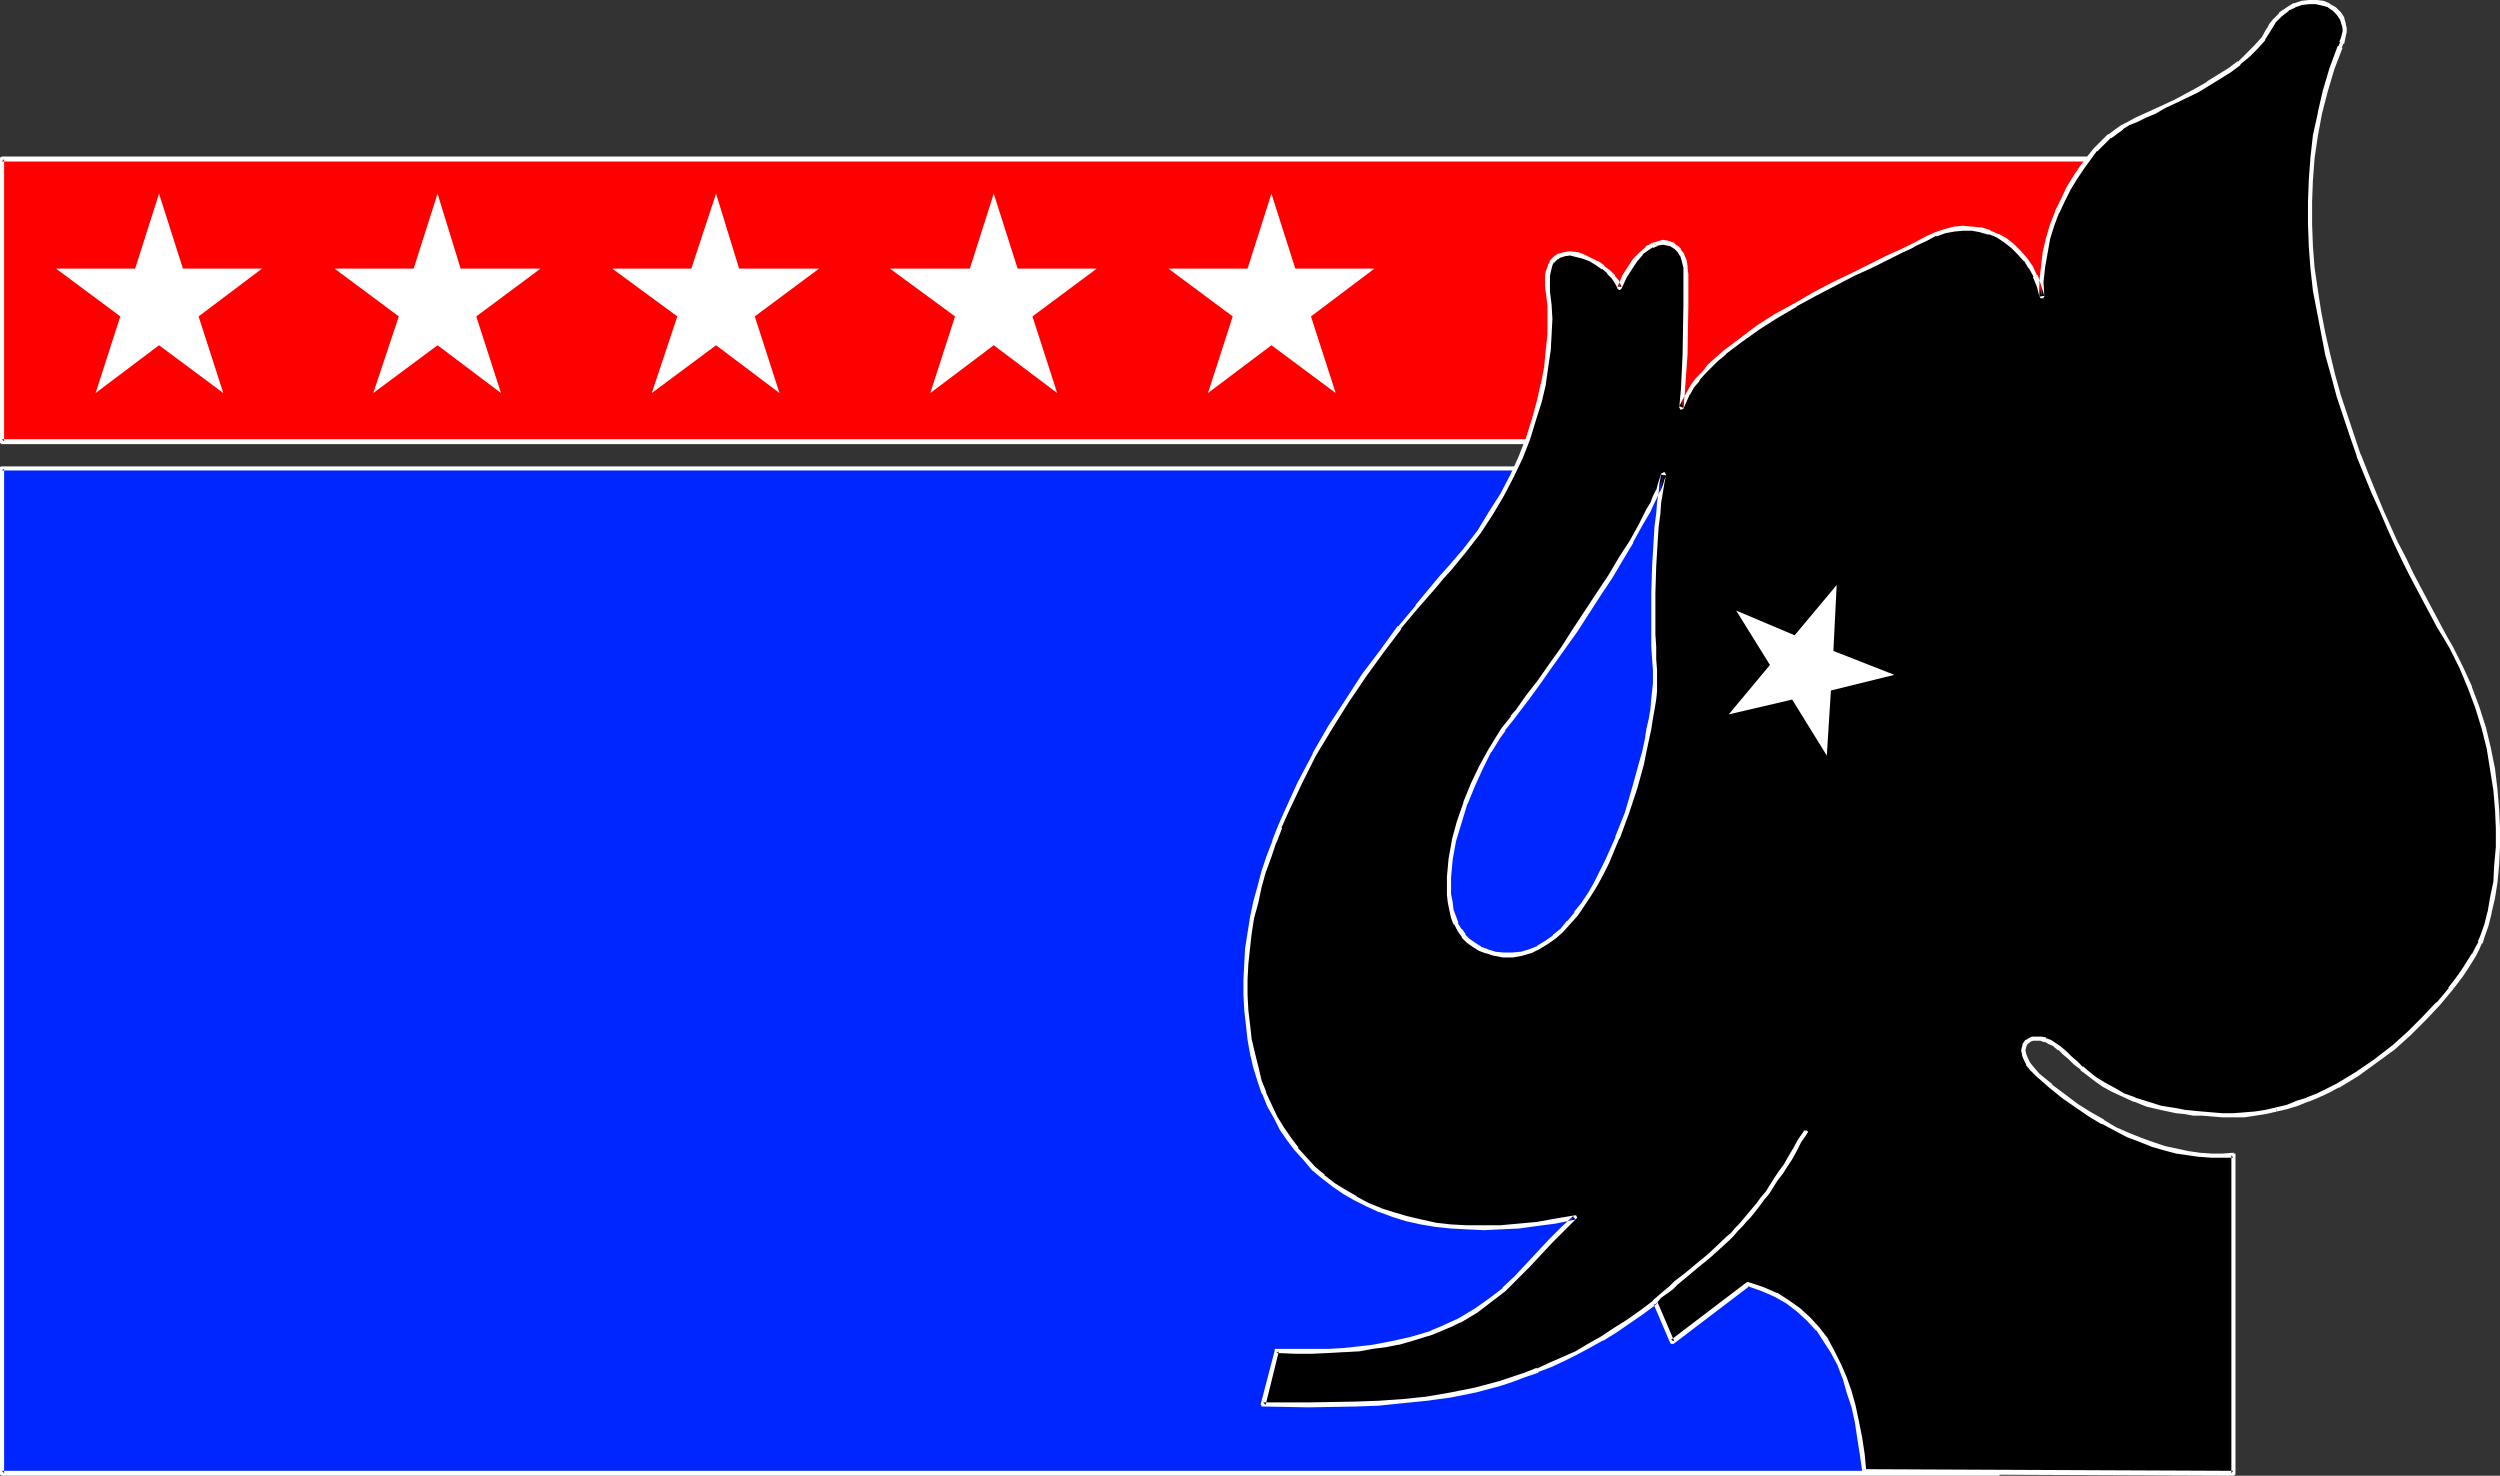
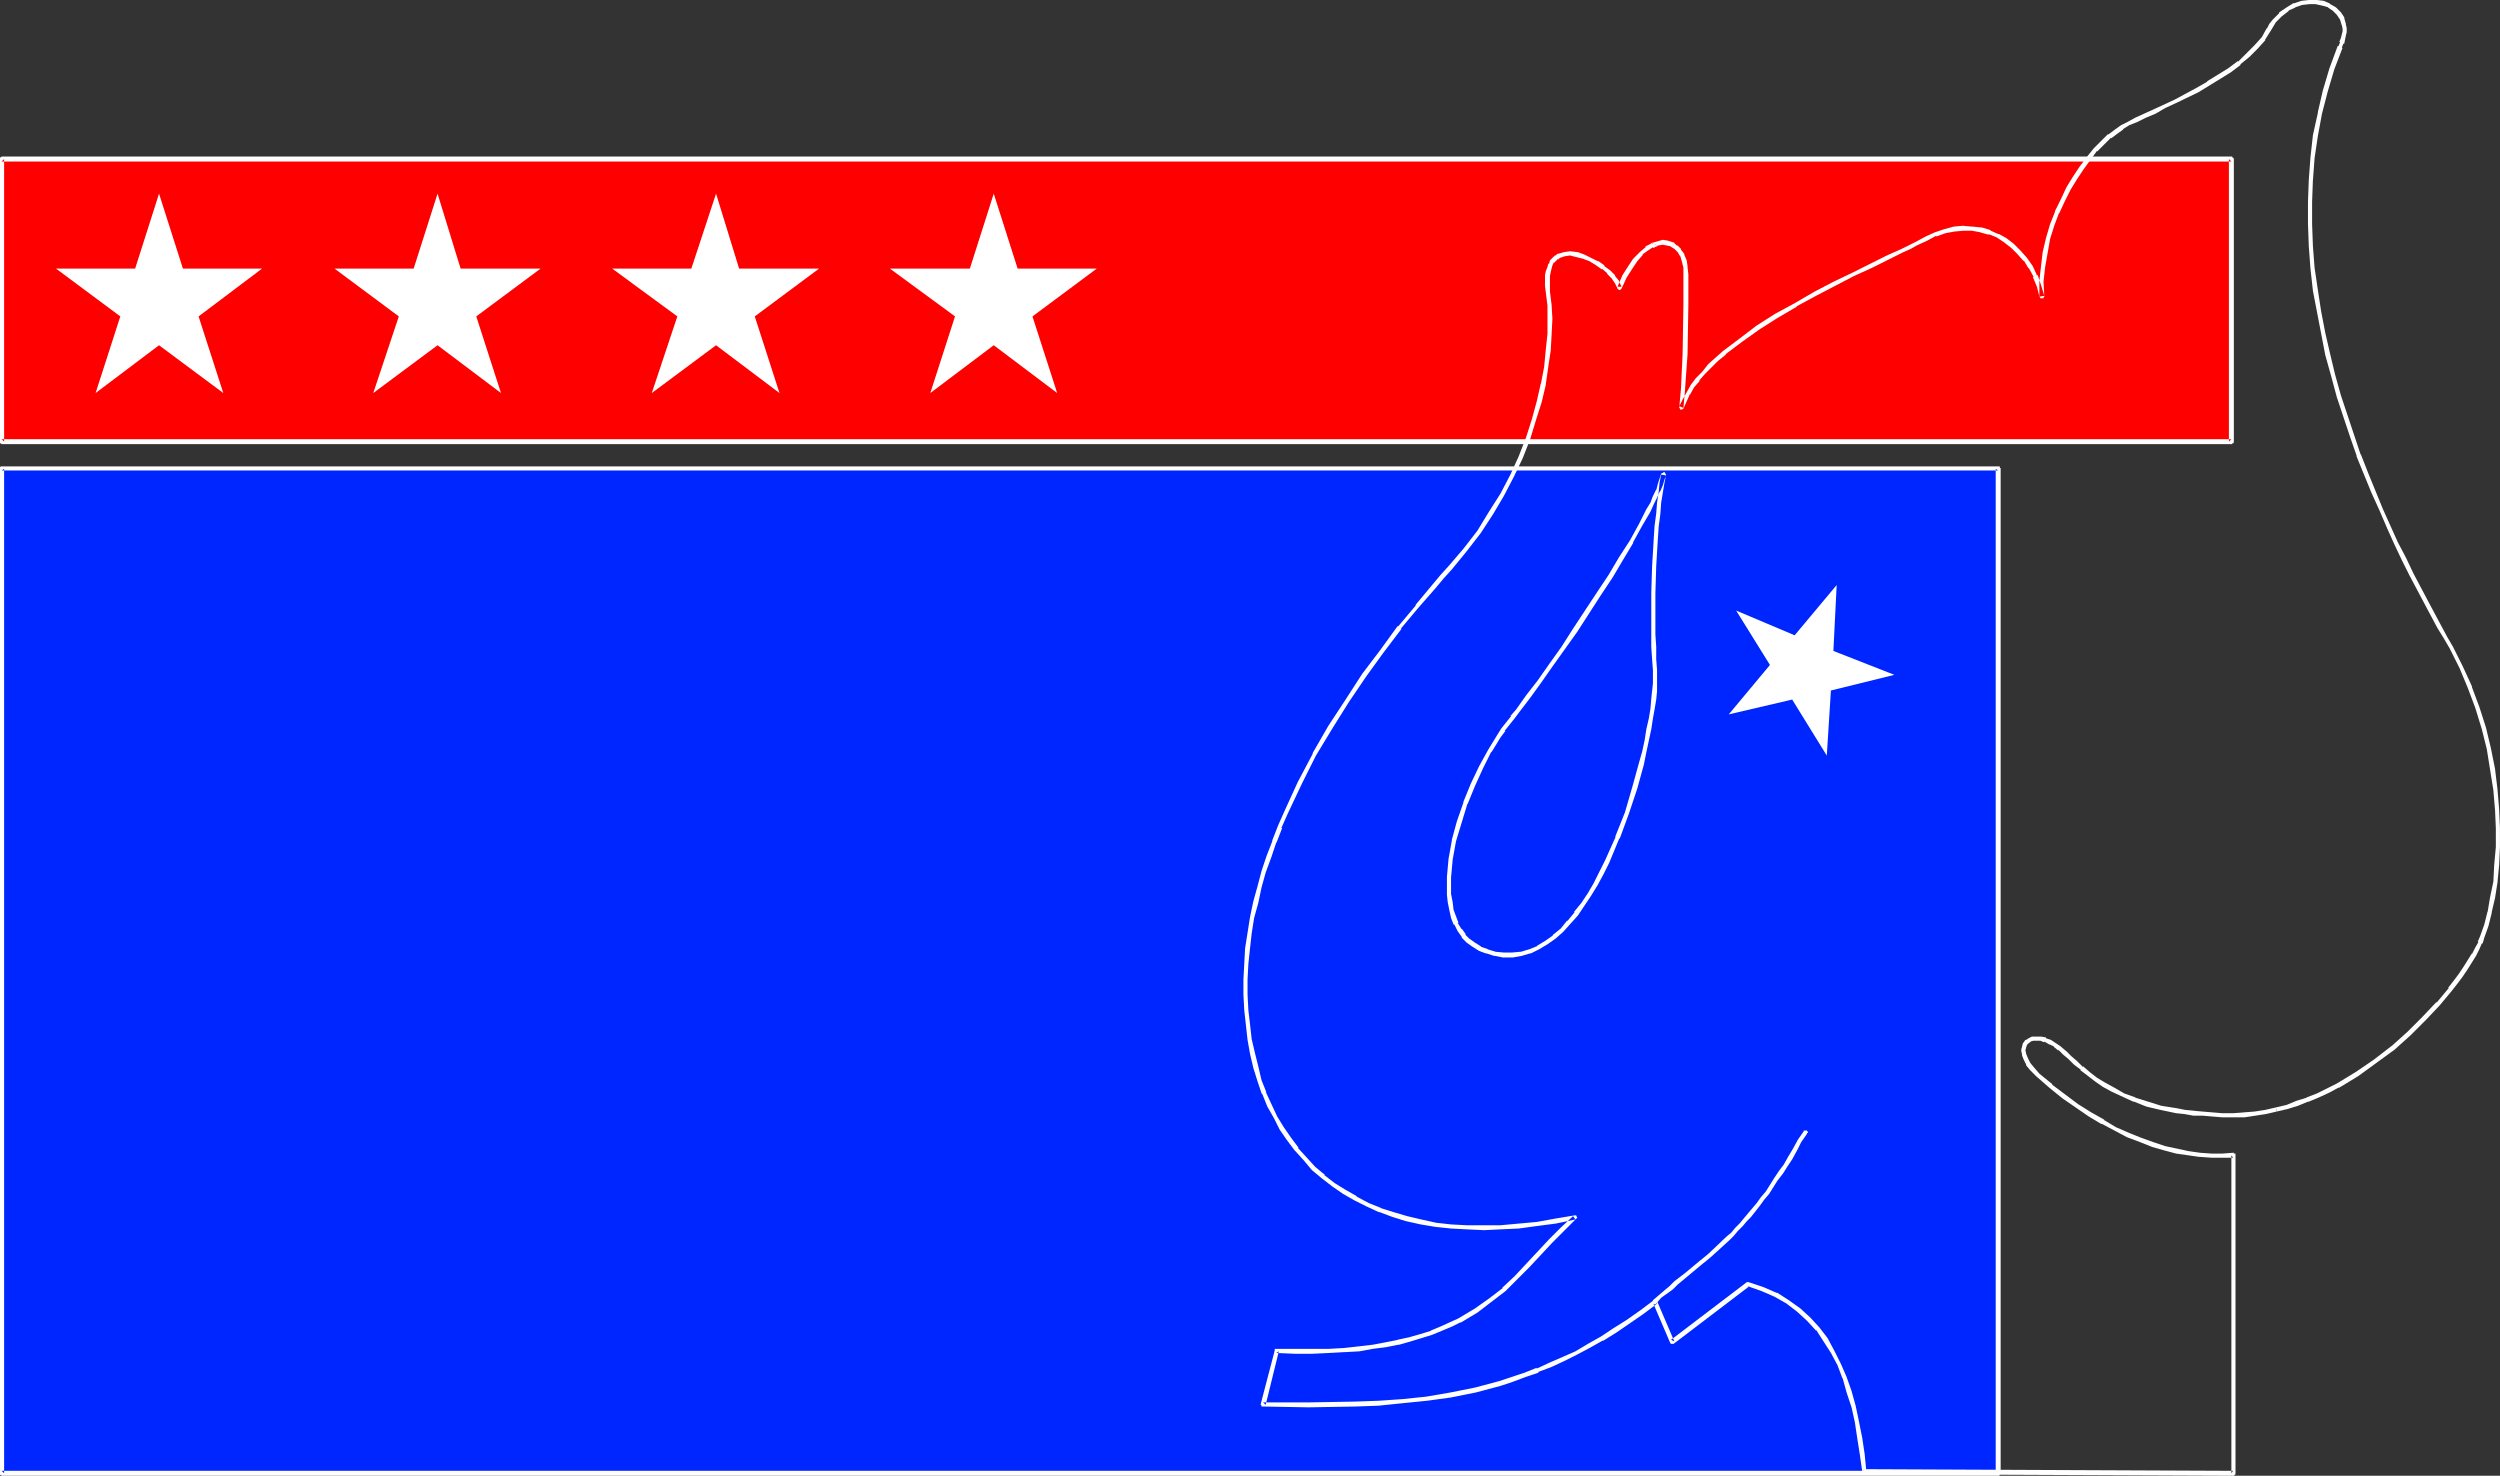
<svg xmlns="http://www.w3.org/2000/svg" xmlns:ns1="http://sodipodi.sourceforge.net/DTD/sodipodi-0.dtd" xmlns:ns2="http://www.inkscape.org/namespaces/inkscape" version="1.0" width="129.724mm" height="76.576mm" id="svg17" ns1:docname="Republican 05.wmf">
  <rect width="100%" height="100%" fill="#333333" stroke="none" />
  <ns1:namedview id="namedview17" pagecolor="#ffffff" bordercolor="#000000" borderopacity="0.25" ns2:showpageshadow="2" ns2:pageopacity="0.0" ns2:pagecheckerboard="0" ns2:deskcolor="#d1d1d1" ns2:document-units="mm" />
  <defs id="defs1">
    <pattern id="WMFhbasepattern" patternUnits="userSpaceOnUse" width="6" height="6" x="0" y="0" />
  </defs>
  <path style="fill:#0026ff;fill-opacity:1;fill-rule:evenodd;stroke:none" d="M 0.323,91.949 V 288.938 H 391.88 V 91.949 Z" id="path1" />
  <path style="fill:#ffffff;fill-opacity:1;fill-rule:evenodd;stroke:none" d="m 0.323,91.465 v 0 H 0.162 L 0,91.626 v 0.162 0 197.312 0 0.162 h 0.162 l 0.162,0.162 H 392.041 l 0.162,-0.162 v -0.162 h 0.162 V 91.788 h -0.162 V 91.626 91.465 h -0.162 -0.162 H 0.323 v 0.808 H 391.88 l -0.485,-0.323 V 288.938 l 0.485,-0.485 H 0.323 l 0.485,0.485 V 91.949 l -0.485,0.323 z" id="path2" />
  <path style="fill:#ff0000;fill-opacity:1;fill-rule:evenodd;stroke:none" d="M 0.323,86.617 V 31.188 H 437.612 v 55.428 z" id="path3" />
  <path style="fill:#ffffff;fill-opacity:1;fill-rule:evenodd;stroke:none" d="m 0.323,86.132 0.485,0.485 V 31.188 L 0.323,31.673 H 437.612 l -0.485,-0.485 v 55.428 l 0.485,-0.485 H 0.323 v 0.97 H 437.612 h 0.162 v -0.162 h 0.162 v 0 l 0.162,-0.162 V 86.617 31.188 31.027 h -0.162 v -0.162 h -0.162 V 30.704 H 437.612 0.323 v 0 L 0.162,30.865 H 0 v 0.162 0 0.162 55.428 0.162 0.162 0 h 0.162 l 0.162,0.162 v 0 z" id="path4" />
  <path style="fill:#ffffff;fill-opacity:1;fill-rule:evenodd;stroke:none" d="M 90.334,52.681 H 106.009 L 93.405,62.054 98.253,77.082 85.81,67.71 73.205,77.082 78.214,62.054 65.61,52.681 h 15.514 l 4.686,-14.705 z" id="path5" />
  <path style="fill:#ffffff;fill-opacity:1;fill-rule:evenodd;stroke:none" d="M 35.875,52.681 H 51.389 L 38.946,62.054 43.794,77.082 31.189,67.71 18.746,77.082 23.594,62.054 10.989,52.681 H 26.502 l 4.686,-14.705 z" id="path6" />
-   <path style="fill:#ffffff;fill-opacity:1;fill-rule:evenodd;stroke:none" d="m 254.035,52.681 h 15.514 l -12.443,9.373 4.848,15.029 -12.605,-9.373 -12.443,9.373 4.848,-15.029 -12.605,-9.373 h 15.514 l 4.686,-14.705 z" id="path7" />
  <path style="fill:#ffffff;fill-opacity:1;fill-rule:evenodd;stroke:none" d="m 199.576,52.681 h 15.514 l -12.605,9.373 4.848,15.029 -12.443,-9.373 -12.443,9.373 4.848,-15.029 -12.766,-9.373 h 15.675 l 4.686,-14.705 z" id="path8" />
  <path style="fill:#ffffff;fill-opacity:1;fill-rule:evenodd;stroke:none" d="m 144.955,52.681 h 15.675 l -12.605,9.373 4.848,15.029 -12.443,-9.373 -12.605,9.373 5.01,-15.029 -12.766,-9.373 h 15.514 l 4.848,-14.705 z" id="path9" />
-   <path style="fill:#000000;fill-opacity:1;fill-rule:evenodd;stroke:none" d="m 365.539,288.615 -0.323,-3.394 -0.485,-3.232 -0.485,-3.232 -0.808,-2.909 -0.808,-2.909 -0.97,-2.747 -0.97,-2.586 -1.293,-2.586 -1.454,-2.262 -1.454,-2.101 -1.778,-1.939 -1.939,-1.778 -2.101,-1.616 -2.424,-1.293 -2.586,-1.293 -2.747,-0.808 -14.867,11.312 -3.555,-7.918 v 0 l -2.586,1.939 -2.586,1.939 -2.586,1.778 -2.586,1.454 -2.586,1.616 -2.424,1.293 -2.586,1.293 -2.586,0.97 -2.424,1.131 -2.424,0.97 -2.424,0.808 -2.586,0.808 -4.848,1.293 -4.686,0.97 -4.848,0.808 -4.686,0.485 -4.686,0.323 -4.525,0.162 -9.211,0.162 -8.888,-0.162 2.586,-10.504 3.717,0.162 h 3.232 3.394 l 2.909,-0.162 2.909,-0.323 2.747,-0.323 2.586,-0.485 2.424,-0.485 2.262,-0.485 2.101,-0.646 2.101,-0.808 1.939,-0.646 1.939,-0.808 1.616,-0.97 1.616,-0.808 1.616,-0.97 2.909,-2.101 2.586,-2.101 2.424,-2.262 2.262,-2.424 4.525,-4.848 2.262,-2.262 2.424,-2.424 -3.717,0.808 -3.717,0.485 -3.555,0.485 -3.555,0.323 h -3.232 -3.394 l -3.07,-0.323 -3.07,-0.323 -2.909,-0.485 -2.747,-0.646 -2.747,-0.808 -2.586,-0.97 -2.262,-0.97 -2.424,-1.131 -2.262,-1.293 -2.101,-1.454 -1.939,-1.616 -1.939,-1.616 -1.616,-1.778 -1.778,-1.939 -1.454,-1.939 -1.454,-2.101 -1.131,-2.262 -1.131,-2.424 -1.131,-2.262 -0.808,-2.586 -0.808,-2.586 -0.646,-2.586 -0.485,-2.909 -0.485,-2.747 -0.323,-2.909 v -3.07 -2.909 -3.07 l 0.323,-3.07 0.485,-3.07 0.485,-2.909 0.646,-3.07 0.646,-2.909 0.97,-3.07 0.97,-2.909 0.97,-3.07 1.131,-2.909 1.293,-2.747 2.586,-5.818 2.909,-5.494 3.232,-5.333 3.232,-5.333 3.394,-5.01 3.394,-4.686 3.394,-4.525 3.394,-4.202 3.394,-3.878 1.616,-1.939 1.616,-1.778 2.909,-3.555 2.747,-3.555 2.424,-3.555 2.101,-3.717 1.939,-3.555 1.616,-3.717 1.454,-3.717 1.293,-3.555 0.97,-3.555 0.808,-3.555 0.485,-3.394 0.485,-3.232 0.323,-3.07 v -3.07 l -0.162,-2.747 -0.162,-2.586 -0.162,-1.131 v -2.101 l 0.162,-0.646 0.162,-0.808 0.323,-0.646 0.323,-0.646 0.323,-0.323 0.485,-0.485 0.485,-0.323 1.131,-0.162 1.131,-0.162 1.293,0.162 1.293,0.485 1.293,0.485 1.293,0.808 1.131,0.808 1.131,0.808 0.97,0.97 0.646,1.131 0.485,0.97 0.97,-2.101 1.131,-1.778 1.131,-1.616 1.131,-1.293 0.97,-0.808 1.131,-0.646 1.131,-0.485 0.97,-0.162 0.97,0.162 0.808,0.323 0.808,0.485 0.646,0.646 0.646,0.97 0.323,1.131 0.323,1.131 v 1.454 5.979 3.232 l -0.162,6.464 -0.162,3.394 -0.162,3.394 -0.323,3.555 0.485,-1.293 0.808,-1.454 0.808,-1.293 0.97,-1.293 1.131,-1.293 1.293,-1.454 1.293,-1.293 1.616,-1.293 3.07,-2.424 3.394,-2.424 3.717,-2.262 3.717,-2.262 3.878,-2.101 3.717,-2.101 3.717,-1.778 3.555,-1.778 3.232,-1.454 1.454,-0.808 1.454,-0.646 1.454,-0.646 1.131,-0.646 1.131,-0.485 0.97,-0.485 1.778,-0.97 1.778,-0.646 1.778,-0.323 1.778,-0.162 h 1.778 l 1.778,0.323 1.616,0.485 1.616,0.646 1.454,0.808 1.454,1.131 1.293,1.293 1.293,1.454 0.97,1.454 0.97,1.778 0.808,1.939 0.485,2.101 V 55.267 l 0.162,-2.909 0.485,-2.909 0.646,-2.586 0.808,-2.747 0.808,-2.424 1.131,-2.424 1.131,-2.262 1.293,-2.101 1.293,-2.101 1.454,-1.778 1.293,-1.616 1.454,-1.454 1.293,-1.293 1.293,-0.97 1.131,-0.808 1.293,-0.646 1.454,-0.646 1.778,-0.808 1.939,-0.97 1.939,-0.97 2.101,-0.97 4.202,-2.262 2.262,-1.131 2.101,-1.293 1.939,-1.454 1.939,-1.293 1.778,-1.616 1.616,-1.616 1.454,-1.616 1.131,-1.778 0.485,-0.97 0.485,-0.808 1.293,-1.293 1.293,-0.97 1.454,-0.808 1.293,-0.485 1.454,-0.162 h 1.454 l 1.293,0.323 1.293,0.485 0.97,0.646 0.808,0.808 0.808,1.131 0.323,1.131 V 5.494 6.141 6.949 l -0.162,0.646 -0.323,0.808 -0.323,0.808 -1.616,4.202 -1.293,4.363 -1.131,4.363 -0.808,4.363 -0.485,4.363 -0.485,4.363 -0.162,4.363 v 4.363 l 0.162,4.363 0.485,4.363 0.485,4.202 0.646,4.363 0.808,4.202 0.97,4.04 0.97,4.202 1.293,4.04 1.131,3.878 1.293,3.878 1.454,3.717 1.293,3.717 1.454,3.555 1.616,3.555 1.454,3.394 1.454,3.07 1.616,3.232 1.454,2.909 1.454,2.747 1.293,2.747 1.454,2.424 1.131,2.424 1.293,2.101 1.131,1.939 1.939,3.878 1.778,3.878 1.454,4.04 1.131,4.04 0.97,4.04 0.808,3.878 0.485,4.04 0.323,3.878 0.162,3.717 v 3.717 l -0.162,3.555 -0.323,3.232 -0.485,3.232 -0.485,2.747 -0.646,2.586 -0.808,2.262 -0.485,1.131 -0.646,1.131 -0.646,1.293 -0.646,1.293 -0.97,1.293 -0.808,1.293 -0.97,1.454 -1.131,1.293 -2.424,2.909 -2.747,2.909 -2.909,2.909 -3.232,2.909 -3.394,2.586 -3.555,2.424 -3.878,2.262 -1.939,1.131 -1.939,0.808 -1.939,0.97 -2.101,0.646 -2.101,0.646 -2.101,0.646 -2.101,0.323 -1.939,0.485 -2.101,0.162 h -2.262 -2.101 l -1.939,-0.162 h -1.939 l -1.778,-0.162 -1.616,-0.323 -1.616,-0.162 -3.07,-0.646 -2.747,-0.646 -2.424,-0.808 -2.262,-0.97 -1.939,-0.97 -1.778,-1.131 -1.616,-0.97 -1.454,-1.131 -1.454,-1.131 -1.131,-0.97 -1.131,-1.131 -0.97,-0.808 -0.97,-0.97 -0.97,-0.646 -0.97,-0.646 -0.97,-0.323 -0.808,-0.162 -0.808,-0.162 -0.808,0.162 -0.646,0.162 -0.485,0.323 -0.485,0.485 -0.162,0.646 v 0.646 0.808 l 0.485,0.808 0.485,0.97 0.808,1.131 0.97,0.97 2.586,2.262 2.586,2.101 2.586,1.778 2.424,1.616 2.586,1.616 2.424,1.293 2.586,1.131 2.424,1.131 2.424,0.808 2.262,0.808 2.424,0.485 2.262,0.485 2.262,0.323 h 2.262 l 2.101,0.162 2.101,-0.162 v 62.377 z" id="path10" />
  <path style="fill:#ffffff;fill-opacity:1;fill-rule:evenodd;stroke:none" d="m 365.539,288.13 0.485,0.485 -0.323,-3.394 -0.485,-3.232 -0.646,-3.232 v 0 l -0.646,-3.07 -0.808,-2.909 -0.97,-2.747 v 0 l -1.131,-2.586 -1.293,-2.586 v 0 l -1.293,-2.424 -1.616,-2.101 v 0 l -1.778,-1.939 -1.939,-1.778 v 0 l -2.262,-1.616 -2.262,-1.454 h -0.162 l -2.586,-1.131 v 0 l -2.909,-0.97 h -0.162 -0.162 v 0 l -14.867,11.312 0.646,0.323 -3.394,-7.918 -0.162,-0.162 v 0 -0.162 h -0.323 l -0.162,0.162 v 0 h -0.162 v 0.162 0.162 l 0.162,-0.323 -2.586,1.939 -2.747,1.939 -2.586,1.616 -2.424,1.616 v 0 l -2.586,1.454 -2.424,1.454 -2.586,1.131 -2.586,1.131 -2.424,1.131 v -0.162 l -2.424,0.97 -2.424,0.808 -2.424,0.808 -4.848,1.293 v 0 l -4.848,0.97 -4.686,0.808 -4.686,0.485 -4.686,0.323 v 0 l -4.525,0.162 -9.211,0.162 h -8.888 l 0.485,0.485 2.586,-10.504 -0.485,0.323 3.717,0.162 h 3.232 l 3.394,-0.162 2.909,-0.162 h 0.162 l 2.909,-0.162 2.586,-0.485 2.586,-0.323 2.424,-0.485 h 0.162 l 2.262,-0.646 2.101,-0.646 2.101,-0.646 v 0 l 1.939,-0.808 v 0 l 1.939,-0.808 1.616,-0.808 h 0.162 l 1.616,-0.97 1.616,-0.97 2.747,-2.101 v 0 l 2.747,-2.101 v 0 l 2.424,-2.424 2.262,-2.262 4.525,-4.848 2.262,-2.262 2.424,-2.424 v 0 l 0.162,-0.162 v -0.162 l -0.162,-0.162 v 0 -0.162 h -0.162 -0.162 l -3.878,0.646 -3.555,0.646 -3.555,0.323 v 0 l -3.555,0.323 h -3.232 -3.394 l -3.07,-0.162 v 0 l -2.909,-0.323 -2.909,-0.646 v 0 l -2.747,-0.646 -2.747,-0.808 -2.586,-0.808 h 0.162 l -2.424,-0.97 -2.424,-1.293 h 0.162 l -2.262,-1.293 -2.101,-1.293 -2.101,-1.616 h 0.162 l -1.939,-1.616 -1.616,-1.778 -1.778,-1.939 h 0.162 l -1.454,-1.939 -1.454,-2.101 v 0 l -1.293,-2.101 -1.131,-2.424 -1.131,-2.424 0.162,0.162 -0.97,-2.424 -0.646,-2.747 -0.646,-2.586 v 0 l -0.646,-2.747 -0.323,-2.909 -0.323,-2.747 v 0 l -0.162,-3.07 v -2.909 l 0.162,-3.07 v 0 l 0.323,-3.07 0.323,-2.909 0.485,-3.07 v 0 l 0.808,-2.909 0.646,-3.07 0.808,-2.909 1.131,-3.07 0.97,-2.909 v 0.162 l 1.131,-2.909 h -0.162 l 1.293,-2.909 2.747,-5.818 2.747,-5.494 v 0 l 3.232,-5.333 3.232,-5.171 3.394,-5.01 3.394,-4.686 3.555,-4.686 h -0.162 l 3.394,-4.04 v 0 l 3.394,-3.878 1.616,-1.939 1.616,-1.778 2.909,-3.555 v 0 l 2.747,-3.555 2.424,-3.717 2.101,-3.555 v 0 l 1.939,-3.717 1.778,-3.717 1.454,-3.717 v 0 l 1.131,-3.717 1.131,-3.555 0.808,-3.394 v -0.162 l 0.485,-3.394 0.485,-3.232 0.162,-3.07 v 0 l 0.162,-3.07 -0.162,-2.747 v 0 l -0.323,-2.586 v -1.131 0 -2.101 0.162 l 0.162,-0.808 0.162,-0.646 0.162,-0.646 v 0 l 0.323,-0.646 v 0.162 l 0.323,-0.323 0.485,-0.485 v 0.162 l 0.323,-0.323 v 0 l 0.97,-0.323 v 0 l 1.131,-0.162 h -0.162 l 1.293,0.323 v 0 l 1.293,0.323 v 0 l 1.293,0.485 1.293,0.808 v 0 l 1.131,0.808 v -0.162 l 1.131,0.97 h -0.162 l 0.97,0.97 v 0 l 0.646,0.97 v 0 l 0.485,0.97 v 0.162 h 0.162 l 0.162,0.162 h 0.162 l 0.162,-0.162 0.162,-0.162 v 0 l 0.97,-2.101 v 0 l 1.131,-1.778 0.97,-1.454 v 0 l 1.131,-1.293 h -0.162 l 1.131,-0.808 v 0 l 0.97,-0.646 v 0.162 l 1.131,-0.485 h -0.162 l -1.293,-0.485 -0.162,0.162 -0.97,0.485 v 0.162 l -1.131,0.97 v 0 l -1.131,1.131 -0.162,0.162 -0.97,1.454 -1.131,1.778 v 0 l -0.97,2.262 h 0.808 l -0.485,-0.97 v -0.162 l -0.808,-0.97 v -0.162 l -0.97,-0.97 v 0 l -1.131,-0.808 v -0.162 l -1.131,-0.808 h -0.162 l -1.293,-0.646 -1.293,-0.646 v 0 l -1.293,-0.485 h -0.162 l -1.293,-0.162 h -0.162 l -1.131,0.162 v 0 l -1.131,0.323 h -0.162 l -0.323,0.323 h -0.162 l -0.485,0.485 -0.323,0.323 -0.162,0.162 -0.162,0.646 h -0.162 l -0.162,0.646 -0.323,0.808 -0.162,0.808 v 0 2.101 0 l 0.162,1.293 0.323,2.586 v -0.162 2.747 3.07 -0.162 l -0.323,3.07 -0.323,3.394 -0.646,3.394 v -0.162 l -0.808,3.555 -0.97,3.555 -1.131,3.555 v 0 l -1.454,3.717 -1.616,3.555 -1.939,3.717 v 0 l -2.262,3.555 -2.262,3.717 -2.747,3.555 v 0 l -2.909,3.394 -1.616,1.778 -1.616,1.939 -3.232,3.878 v 0.162 l -3.394,4.04 h -0.162 l -3.394,4.686 -3.555,4.686 -3.232,5.01 -3.394,5.171 -3.07,5.333 v 0.162 l -2.909,5.494 -2.586,5.656 -1.293,2.909 v 0 l -1.131,2.909 v 0.162 l -1.131,2.909 -0.97,2.909 -0.808,3.07 -0.808,2.909 -0.646,3.07 v 0 l -0.485,3.07 -0.485,3.07 -0.162,3.07 v 0 l -0.162,3.07 v 2.909 l 0.162,3.07 v 0 l 0.323,2.909 0.323,2.909 0.485,2.747 v 0 l 0.646,2.747 0.808,2.586 0.808,2.424 0.162,0.162 0.97,2.424 1.293,2.262 1.131,2.262 v 0 l 1.454,2.101 1.454,1.939 0.162,0.162 1.616,1.778 1.616,1.939 1.939,1.616 v 0 l 2.101,1.616 2.101,1.454 2.262,1.293 v 0 l 2.262,1.131 2.424,1.131 h 0.162 l 2.586,0.97 2.586,0.808 2.909,0.646 v 0 l 2.909,0.485 3.07,0.323 v 0 l 3.07,0.162 3.394,0.162 3.232,-0.162 3.555,-0.162 v 0 l 3.555,-0.485 3.717,-0.485 3.878,-0.808 -0.485,-0.646 -2.424,2.262 -2.262,2.262 -4.525,4.848 -2.262,2.424 -2.424,2.262 h 0.162 l -2.747,2.101 v 0 l -2.747,1.939 -1.616,0.97 -1.616,0.97 v 0 l -1.778,0.808 -1.778,0.808 v 0 l -1.939,0.808 h 0.162 l -2.101,0.646 -2.262,0.646 -2.262,0.485 h 0.162 l -2.424,0.485 -2.586,0.485 -2.747,0.323 -2.909,0.323 v 0 l -2.909,0.162 h -3.394 -3.232 -3.717 v 0 h -0.162 -0.162 v 0.162 0.162 l -2.747,10.504 v 0 0.162 l 0.162,0.162 v 0 0.162 h 0.162 0.162 l 8.888,0.162 9.211,-0.162 4.525,-0.162 v 0 l 4.686,-0.485 4.848,-0.485 4.686,-0.646 4.848,-0.97 v 0 l 4.848,-1.293 2.424,-0.808 2.586,-0.97 2.424,-0.808 v -0.162 l 2.586,-0.97 2.424,-1.131 2.586,-1.293 2.424,-1.293 2.586,-1.454 h 0.162 l 2.586,-1.616 2.586,-1.778 2.586,-1.778 2.586,-1.939 v -0.162 h 0.162 v -0.162 -0.162 0 l -0.808,0.162 3.394,7.918 v 0 l 0.162,0.162 h 0.162 v 0 h 0.162 0.162 v 0 l 14.867,-11.312 h -0.323 l 2.747,0.97 v 0 l 2.586,1.131 v 0 l 2.262,1.293 2.101,1.616 v 0 l 1.939,1.778 1.778,1.939 v -0.162 l 1.454,2.262 1.454,2.262 v 0 l 1.293,2.424 0.97,2.586 v -0.162 l 0.808,2.909 0.97,2.909 0.646,2.909 v 0 l 0.485,3.232 0.485,3.07 0.485,3.394 v 0.162 0 0.162 h 0.162 l 0.162,0.162 v 0 z" id="path11" />
  <path style="fill:#ffffff;fill-opacity:1;fill-rule:evenodd;stroke:none" d="m 325.139,48.156 0.97,-0.162 v 0 l 0.808,0.162 v 0 l 0.808,0.162 h -0.162 l 0.808,0.485 v 0 l 0.646,0.646 v 0 l 0.485,0.808 v -0.162 l 0.323,1.131 0.323,1.293 v -0.162 1.454 5.979 l -0.162,9.696 -0.323,6.787 v 0 l -0.323,3.555 v 0.162 l 0.162,0.162 v 0.162 h 0.162 0.162 l 0.323,-0.162 v 0 l 0.646,-1.454 v 0 l 0.646,-1.454 v 0.162 l 0.808,-1.454 1.131,-1.293 h -0.162 l 1.131,-1.293 1.293,-1.293 1.293,-1.293 1.616,-1.293 h -0.162 l 3.232,-2.424 3.394,-2.424 3.555,-2.262 3.878,-2.262 h -0.162 l 3.878,-2.101 3.717,-1.939 3.717,-1.939 3.555,-1.616 3.232,-1.616 2.909,-1.454 1.454,-0.646 1.131,-0.646 2.101,-0.97 1.778,-0.97 v 0.162 l 1.778,-0.646 v 0 l 1.778,-0.323 1.778,-0.162 h -0.162 1.778 v 0 l 1.778,0.323 h -0.162 l 1.778,0.485 -0.162,-0.162 1.616,0.646 v 0 l 1.454,0.97 1.454,1.131 -0.162,-0.162 1.293,1.293 1.293,1.454 v -0.162 l 0.97,1.616 v -0.162 l 0.97,1.778 h -0.162 l 0.808,1.939 v 0 l 0.485,1.939 0.162,0.162 v 0.162 h 0.162 v 0 h 0.323 0.162 v 0 -0.162 l 0.162,-0.162 v 0 l -0.162,-2.909 v 0 l 0.323,-2.909 0.485,-2.747 v 0 l 0.485,-2.747 0.808,-2.586 0.97,-2.586 v 0.162 l 1.131,-2.424 1.131,-2.262 v 0 l 1.293,-2.101 1.293,-1.939 1.293,-1.778 v 0 l 1.293,-1.778 v 0.162 l 1.454,-1.454 1.293,-1.293 v 0.162 l 1.293,-0.97 1.131,-0.808 h -0.162 l 1.293,-0.808 1.616,-0.646 1.616,-0.808 1.939,-0.808 1.939,-1.131 2.101,-0.97 4.363,-2.101 2.101,-1.293 v 0 l 2.101,-1.293 2.101,-1.293 1.939,-1.454 v -0.162 l 1.778,-1.454 1.616,-1.616 1.454,-1.616 V 7.757 l 1.131,-1.778 v 0 l 0.485,-0.808 v 0 l 0.485,-0.808 v 0 l 1.293,-1.293 -0.162,0.162 1.454,-1.131 h -0.162 l 1.454,-0.646 h -0.162 l 1.454,-0.485 v 0 l 1.454,-0.162 h -0.162 1.454 -0.162 l 1.454,0.323 1.131,0.323 h -0.162 l 0.97,0.646 v 0 l 0.808,0.808 v 0 l 0.646,0.97 v 0 l 0.323,1.131 V 4.848 l 0.162,0.808 v -0.162 0.646 0 l -0.162,0.646 v 0 l -0.162,0.646 -0.323,0.808 h 0.162 l -0.323,0.808 h -0.162 l -1.616,4.363 -1.293,4.363 -0.97,4.202 v 0.162 l -0.97,4.363 -0.485,4.363 -0.323,4.363 v 0 l -0.162,4.363 v 4.363 l 0.162,4.363 v 0 l 0.323,4.363 0.485,4.363 0.808,4.202 0.808,4.202 v 0 l 0.808,4.202 1.131,4.04 1.131,4.202 1.293,3.878 1.293,3.878 1.293,3.717 v 0.162 l 1.454,3.555 1.454,3.555 v 0 l 1.616,3.555 1.454,3.394 1.454,3.232 1.454,3.07 1.454,2.909 1.454,2.747 1.454,2.747 1.293,2.424 1.293,2.424 1.293,2.101 1.131,1.939 1.939,3.878 1.616,3.878 v 0 l 1.454,3.878 1.293,4.202 0.97,3.878 v 0 l 0.646,4.04 0.646,4.04 0.323,3.878 v -0.162 l 0.162,3.717 v 3.717 l -0.323,3.555 v 0 l -0.162,3.232 -0.646,3.07 -0.485,2.909 v -0.162 l -0.646,2.586 -0.808,2.262 v 0 l -0.485,1.131 h 0.162 l -0.646,1.131 -0.646,1.293 v -0.162 l -0.808,1.293 -0.808,1.293 -0.97,1.454 -0.97,1.293 -1.131,1.454 h 0.162 l -2.424,2.909 v -0.162 l -2.747,2.909 -2.909,2.909 -3.232,2.909 0.162,-0.162 -3.555,2.747 -3.555,2.424 -3.717,2.262 v 0 l -1.939,0.97 -1.939,0.97 -2.101,0.808 h 0.162 l -2.101,0.646 -1.939,0.808 -2.101,0.485 v 0 l 0.162,0.808 2.101,-0.485 2.101,-0.646 1.939,-0.808 h 0.162 l 1.939,-0.808 2.101,-0.97 1.778,-0.97 h 0.162 l 3.717,-2.262 3.555,-2.586 3.555,-2.586 v 0 l 3.232,-2.909 2.909,-2.909 2.747,-2.909 v 0 l 2.424,-2.909 v 0 l 1.131,-1.454 0.97,-1.293 0.97,-1.454 0.808,-1.293 0.808,-1.293 v 0 l 0.646,-1.293 0.485,-1.131 h 0.162 l 0.323,-1.131 v 0 l 0.808,-2.262 0.646,-2.586 v -0.162 l 0.646,-2.747 0.485,-3.07 0.323,-3.394 v 0 l 0.162,-3.555 v -3.717 l -0.162,-3.717 v 0 l -0.323,-3.878 -0.485,-4.04 -0.808,-4.04 v 0 l -0.97,-4.04 -1.293,-4.04 -1.454,-3.878 v -0.162 l -1.778,-3.878 -1.939,-3.878 -1.131,-1.939 -1.131,-2.101 -1.293,-2.424 -1.293,-2.424 -1.454,-2.747 -1.454,-2.747 -1.454,-3.07 -1.616,-3.07 -1.454,-3.232 -1.454,-3.232 -1.454,-3.555 v 0 l -1.454,-3.555 -1.454,-3.717 v 0.162 l -1.293,-3.878 -1.293,-3.878 -1.293,-3.878 -1.131,-4.04 -0.97,-4.04 -0.97,-4.202 v 0 l -0.808,-4.202 -0.646,-4.202 -0.646,-4.363 -0.323,-4.202 v 0 l -0.162,-4.363 v -4.363 l 0.162,-4.363 v 0.162 l 0.323,-4.363 0.646,-4.363 0.808,-4.363 v 0 l 1.131,-4.363 1.293,-4.363 1.616,-4.202 h -0.162 l 0.323,-0.808 h 0.162 l 0.162,-0.808 0.162,-0.808 v 0 l 0.162,-0.646 v -0.162 -0.646 0 l -0.162,-0.646 V 4.686 l -0.323,-1.131 V 3.394 l -0.646,-0.97 -0.162,-0.162 -0.808,-0.808 v 0 l -1.131,-0.646 -0.162,-0.162 -1.131,-0.485 L 454.419,0 h -0.162 -1.454 v 0 l -1.454,0.162 v 0 l -1.454,0.485 h -0.162 l -1.293,0.808 v 0 l -1.454,0.97 v 0.162 l -1.293,1.293 v 0 l -0.646,0.808 v 0 l -0.485,0.97 V 5.494 l -0.97,1.778 v 0 l -1.454,1.616 -1.616,1.616 -1.616,1.616 v -0.162 l -1.939,1.454 -2.101,1.293 -2.101,1.293 h 0.162 l -2.262,1.293 -4.202,2.262 -2.101,0.97 -2.101,0.97 -1.778,0.808 -1.778,0.808 -1.454,0.808 -1.293,0.646 v 0 l -1.131,0.808 -1.293,0.97 h -0.162 l -1.293,1.293 -1.454,1.454 v 0 l -1.293,1.616 v 0 l -1.454,1.939 -1.293,1.939 -1.293,2.101 v 0 l -1.131,2.424 -1.131,2.262 v 0.162 l -0.97,2.424 -0.808,2.747 -0.646,2.747 v 0 l -0.323,2.747 -0.323,2.909 v 0.162 2.909 l 0.97,-0.162 -0.646,-2.101 v 0 l -0.646,-1.939 h -0.162 l -0.808,-1.778 v 0 l -1.131,-1.616 v 0 l -1.293,-1.454 -1.293,-1.293 v 0 l -1.454,-1.131 -1.454,-0.808 h -0.162 l -1.454,-0.646 -0.162,-0.162 -1.616,-0.485 h -0.162 l -1.616,-0.162 h -0.162 l -1.778,-0.162 v 0 l -1.778,0.162 -1.778,0.485 v 0 l -1.939,0.646 v 0 l -1.778,0.808 -2.101,1.131 -1.293,0.646 -1.293,0.646 -2.909,1.293 -3.232,1.616 -3.555,1.778 -3.717,1.778 -3.717,1.939 -3.878,2.262 v 0 l -3.878,2.101 -3.555,2.262 -3.394,2.586 -3.232,2.424 v 0 l -1.454,1.293 -1.454,1.293 -1.131,1.454 -1.293,1.293 v 0 l -0.97,1.293 -0.808,1.454 v 0 l -0.808,1.454 v 0 l -0.646,1.293 0.808,0.323 0.323,-3.555 v -0.162 l 0.485,-6.787 0.162,-9.696 v -5.979 l -0.162,-1.454 v -0.162 l -0.162,-1.131 -0.485,-1.131 v -0.162 l -0.646,-0.808 v -0.162 l -0.646,-0.646 h -0.162 l -0.646,-0.646 h -0.162 l -0.97,-0.323 v 0 l -0.97,-0.162 v 0 l -1.131,0.323 v 0 l -1.131,0.323 z" id="path12" />
  <path style="fill:#ffffff;fill-opacity:1;fill-rule:evenodd;stroke:none" d="m 446.339,217.188 -2.101,0.485 -2.101,0.323 -2.101,0.162 h 0.162 l -2.262,0.162 h -2.101 l -1.939,-0.162 -1.939,-0.162 -1.778,-0.162 h 0.162 l -1.778,-0.162 -1.616,-0.323 -3.07,-0.485 v 0 l -2.586,-0.808 -2.586,-0.808 h 0.162 l -2.262,-0.808 -1.939,-1.131 v 0 l -1.778,-0.97 -1.616,-0.97 -1.454,-1.131 -1.293,-1.131 v 0.162 l -1.131,-1.131 -1.131,-0.97 -0.97,-0.97 -0.97,-0.808 -0.162,-0.162 -0.97,-0.646 v 0 l -0.97,-0.646 -0.97,-0.323 v -0.162 l -0.97,-0.162 v 0 h -0.808 -0.162 -0.646 -0.162 v 0 l -0.646,0.323 v 0 l -0.485,0.323 h -0.162 l -0.323,0.485 -0.162,0.162 v 0 l -0.162,0.646 v 0 l -0.162,0.646 v 0.162 l 0.162,0.808 v 0.162 l 0.323,0.808 0.485,0.97 v 0.162 l 0.808,0.97 0.162,0.162 0.97,0.97 2.586,2.262 v 0 l 2.586,2.101 2.586,1.778 2.586,1.778 2.424,1.454 h 0.162 l 2.424,1.293 2.424,1.293 2.586,0.97 v 0 l 2.424,0.97 2.262,0.646 2.424,0.646 v 0 l 2.262,0.323 2.262,0.323 h 0.162 l 2.262,0.162 h 2.101 2.101 l -0.323,-0.485 v 62.377 l 0.323,-0.485 -72.397,-0.323 v 0.97 l 72.397,0.323 h 0.162 l 0.162,-0.162 v 0 l 0.162,-0.162 v 0 -0.162 -62.377 -0.162 -0.162 h -0.162 -0.162 v -0.162 h -0.162 l -2.101,0.162 h -2.101 l -2.262,-0.162 v 0 l -2.262,-0.323 -2.262,-0.485 v 0 l -2.262,-0.485 -2.424,-0.808 -2.262,-0.808 v 0 l -2.424,-0.97 -2.586,-1.131 -2.424,-1.454 h 0.162 l -2.586,-1.454 -2.586,-1.616 -2.586,-1.939 -2.586,-1.939 h 0.162 l -2.586,-2.101 -0.97,-1.131 v 0 l -0.808,-0.97 v 0 l -0.485,-0.97 -0.323,-0.808 v 0 l -0.162,-0.808 v 0.162 l 0.162,-0.646 v 0 l 0.162,-0.485 -0.162,0.162 0.485,-0.485 v 0 l 0.485,-0.323 h -0.162 l 0.646,-0.162 h -0.162 0.808 -0.162 0.808 v 0 l 0.808,0.323 v -0.162 l 0.808,0.485 1.131,0.485 h -0.162 l 0.97,0.808 v -0.162 l 0.97,0.97 0.97,0.808 1.131,1.131 1.293,0.97 v 0.162 l 1.293,0.97 1.454,1.131 1.616,1.131 1.778,0.97 v 0 l 2.101,0.97 2.101,0.97 h 0.162 l 2.424,0.97 2.747,0.646 v 0 l 3.07,0.646 1.616,0.162 1.778,0.323 v 0 h 1.778 l 1.939,0.162 1.939,0.162 h 2.101 2.262 v 0 l 2.101,-0.323 2.101,-0.323 2.101,-0.485 v 0 z" id="path13" />
  <path style="fill:#0026ff;fill-opacity:1;fill-rule:evenodd;stroke:none" d="m 326.27,93.081 -0.323,1.616 -0.323,1.778 -0.162,2.101 -0.323,2.262 -0.162,2.262 -0.162,2.586 -0.323,5.333 -0.323,5.333 v 8.08 l 0.162,2.424 0.162,2.424 v 2.101 l 0.162,1.293 -0.162,1.293 v 1.616 l -0.162,1.616 -0.323,1.778 -0.323,1.939 -0.323,2.101 -0.485,2.101 -0.485,2.262 -0.485,2.424 -1.293,4.686 -1.616,4.848 -1.778,4.848 -2.101,4.686 -0.97,2.262 -1.293,2.262 -1.131,1.939 -1.293,2.101 -1.293,1.778 -1.454,1.616 -1.293,1.616 -1.616,1.293 -1.454,1.131 -1.616,0.97 -1.616,0.646 -1.778,0.485 -1.616,0.323 h -1.778 l -1.778,-0.323 -1.616,-0.323 -1.293,-0.646 -1.293,-0.646 -0.97,-0.808 -0.97,-0.97 -0.808,-1.131 -0.646,-1.293 -0.485,-1.293 -0.485,-1.454 -0.162,-1.454 -0.162,-1.616 -0.162,-1.616 v -1.616 l 0.485,-3.555 0.646,-3.717 0.97,-3.717 1.293,-3.555 1.454,-3.717 1.616,-3.394 1.616,-3.232 1.778,-2.747 0.808,-1.454 0.97,-1.131 0.97,-1.131 0.97,-1.293 1.939,-2.747 2.262,-3.07 2.262,-3.232 2.424,-3.232 2.424,-3.555 4.686,-7.11 2.262,-3.555 2.101,-3.394 1.939,-3.394 1.778,-3.232 1.616,-2.909 0.646,-1.293 0.646,-1.293 0.485,-1.293 0.485,-1.131 0.323,-0.97 z" id="path14" />
  <path style="fill:#ffffff;fill-opacity:1;fill-rule:evenodd;stroke:none" d="m 326.755,93.242 -0.97,-0.162 -0.323,1.616 -0.162,1.778 -0.323,2.101 -0.162,2.101 -0.323,2.424 -0.162,2.424 v 0.162 l -0.323,5.333 -0.162,5.333 v 8.08 2.424 l 0.162,2.424 0.162,2.101 v 1.293 1.293 l -0.162,1.616 v -0.162 l -0.162,1.616 -0.162,1.939 -0.323,1.939 -0.485,2.101 -0.323,2.101 -0.485,2.262 v 0 l -0.646,2.262 -1.293,4.686 -1.454,5.01 -1.939,4.848 0.162,-0.162 -2.101,4.686 -1.131,2.262 -1.131,2.262 -1.131,1.939 v 0 l -1.293,1.939 -1.454,1.778 h 0.162 l -1.454,1.778 v -0.162 l -1.293,1.616 -1.616,1.293 h 0.162 l -1.616,1.131 -1.616,0.97 h 0.162 l -1.616,0.646 v 0 l -1.616,0.485 v 0 l -1.778,0.162 h 0.162 -1.778 v 0 l -1.778,-0.162 h 0.162 l -1.616,-0.485 h 0.162 l -1.454,-0.485 h 0.162 l -1.293,-0.808 -1.131,-0.808 0.162,0.162 -0.97,-0.97 h 0.162 l -0.808,-1.131 v 0.162 l -0.808,-1.293 h 0.162 l -0.485,-1.293 -0.485,-1.293 v 0 l -0.162,-1.454 -0.323,-1.616 v 0 -1.616 -1.616 0 l 0.323,-3.555 0.646,-3.555 v 0 l 1.131,-3.717 1.131,-3.717 v 0.162 l 1.454,-3.555 1.616,-3.555 1.616,-3.232 v 0.162 l 1.778,-2.909 0.97,-1.293 h -0.162 l 1.939,-2.424 v 0 l 0.97,-1.293 2.101,-2.747 2.101,-2.909 2.262,-3.232 2.424,-3.394 2.424,-3.394 4.686,-7.272 2.262,-3.394 2.101,-3.555 1.939,-3.232 v -0.162 l 1.778,-3.232 1.616,-2.747 0.646,-1.454 0.646,-1.293 0.485,-1.131 0.162,-0.162 0.485,-1.131 0.323,-1.131 0.323,-0.808 -0.97,-0.323 -0.323,0.97 -0.323,0.97 -0.323,1.293 v -0.162 l -0.646,1.293 -0.485,1.293 -0.808,1.293 -1.454,2.909 -1.778,3.232 v 0 l -2.101,3.232 -2.101,3.555 -2.262,3.394 -4.686,7.11 -2.262,3.555 -2.424,3.394 -2.262,3.232 -2.262,2.909 -1.939,2.747 -1.131,1.293 h 0.162 l -1.939,2.424 v 0 l -0.808,1.293 -1.778,2.909 v 0 l -1.778,3.232 -1.616,3.394 -1.454,3.555 v 0.162 l -1.293,3.717 -0.97,3.555 v 0.162 l -0.646,3.555 -0.323,3.555 v 0.162 1.616 1.616 0.162 l 0.162,1.454 0.323,1.616 v 0 l 0.323,1.454 0.485,1.293 h 0.162 l 0.646,1.293 v 0 l 0.808,1.131 v 0.162 l 0.97,0.97 v 0 l 1.131,0.808 1.293,0.808 v 0 l 1.293,0.485 h 0.162 l 1.454,0.485 h 0.162 l 1.616,0.323 h 0.162 1.778 v 0 l 1.778,-0.323 v 0 l 1.616,-0.485 h 0.162 l 1.616,-0.808 v 0 l 1.616,-0.97 1.616,-1.131 v 0 l 1.454,-1.293 1.454,-1.616 v 0 l 1.454,-1.616 v 0 l 1.293,-1.939 1.293,-1.939 v 0 l 1.293,-2.101 1.131,-2.101 1.131,-2.262 1.939,-4.686 0.162,-0.162 1.778,-4.848 1.616,-4.848 1.293,-4.686 0.485,-2.424 v 0 l 0.485,-2.262 0.485,-2.262 0.323,-2.101 0.323,-1.778 0.323,-1.939 0.162,-1.616 v 0 -1.616 -1.293 -1.293 l -0.162,-2.101 v -2.424 l -0.162,-2.424 v -8.08 l 0.162,-5.333 0.323,-5.333 v 0 l 0.162,-2.424 0.323,-2.424 0.162,-2.262 0.323,-1.939 0.323,-1.939 0.323,-1.616 v 0 0 l -0.162,-0.162 v -0.162 0 l -0.162,-0.162 h -0.162 v 0 l -0.162,0.162 h -0.162 v 0 l -0.162,0.162 z" id="path15" />
  <path style="fill:#ffffff;fill-opacity:1;fill-rule:evenodd;stroke:none" d="m 351.964,124.592 8.242,-9.857 -0.646,12.928 11.958,4.686 -12.443,3.07 -0.808,12.766 -6.787,-10.989 -12.443,2.909 8.08,-9.696 -6.626,-10.665 z" id="path16" />
  <path style="fill:#ffffff;fill-opacity:1;fill-rule:evenodd;stroke:none" d="m 324.169,255.002 v 0.162 0.162 0.162 0.162 l 0.162,0.162 h 0.162 0.162 l 0.162,-0.162 0.97,-1.131 1.131,-0.808 1.131,-0.808 0.97,-0.97 1.939,-1.616 0.97,-0.808 0.97,-0.808 0.97,-0.808 0.808,-0.646 0.97,-0.808 3.555,-3.232 0.808,-0.808 0.808,-0.97 0.97,-0.97 0.808,-0.97 0.808,-0.808 1.778,-2.262 0.808,-1.131 0.97,-1.131 0.808,-1.293 0.808,-1.293 1.131,-1.454 0.808,-1.293 0.97,-1.454 0.97,-1.778 0.808,-1.616 1.131,-1.616 v -0.162 h 0.162 v -0.323 h -0.162 v -0.162 h -0.162 v 0 h -0.323 -0.162 v 0 0.162 0 l -1.131,1.616 -0.97,1.778 -0.97,1.616 -0.808,1.454 -0.97,1.293 -0.97,1.454 -0.808,1.293 -0.808,1.293 -0.97,1.131 -0.808,1.131 -1.778,2.101 -0.808,0.97 -0.808,0.97 -0.808,0.808 -0.808,0.97 -0.97,0.808 -3.394,3.232 -0.97,0.808 -0.808,0.646 -0.97,0.808 -0.97,0.808 -0.97,0.808 -2.101,1.616 -0.97,0.97 -0.97,0.808 -1.131,0.97 z" id="path17" />
</svg>